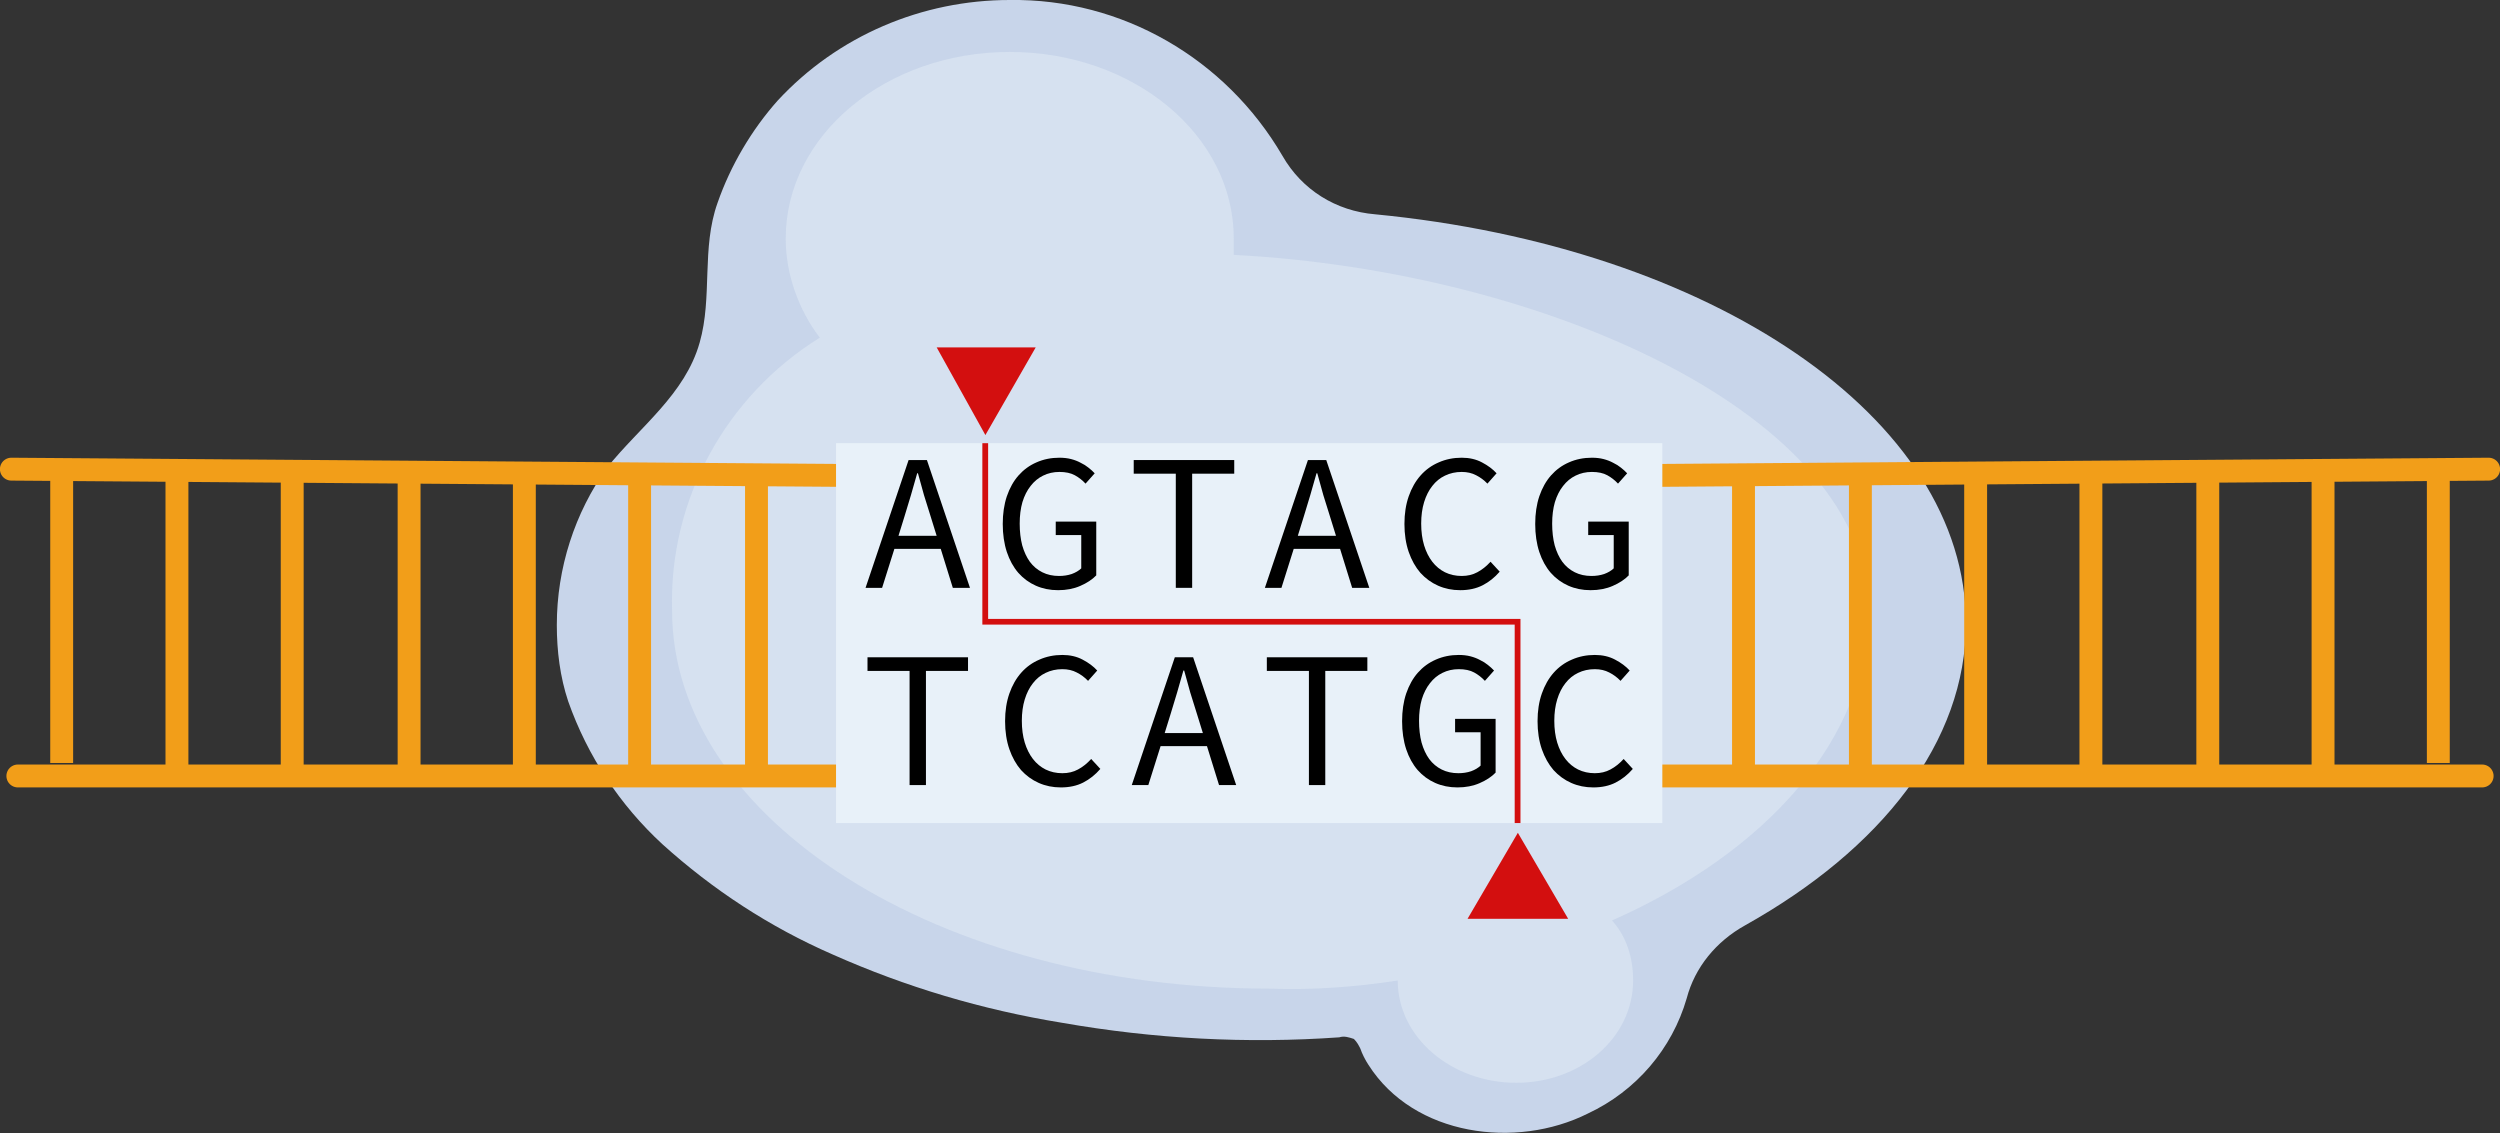
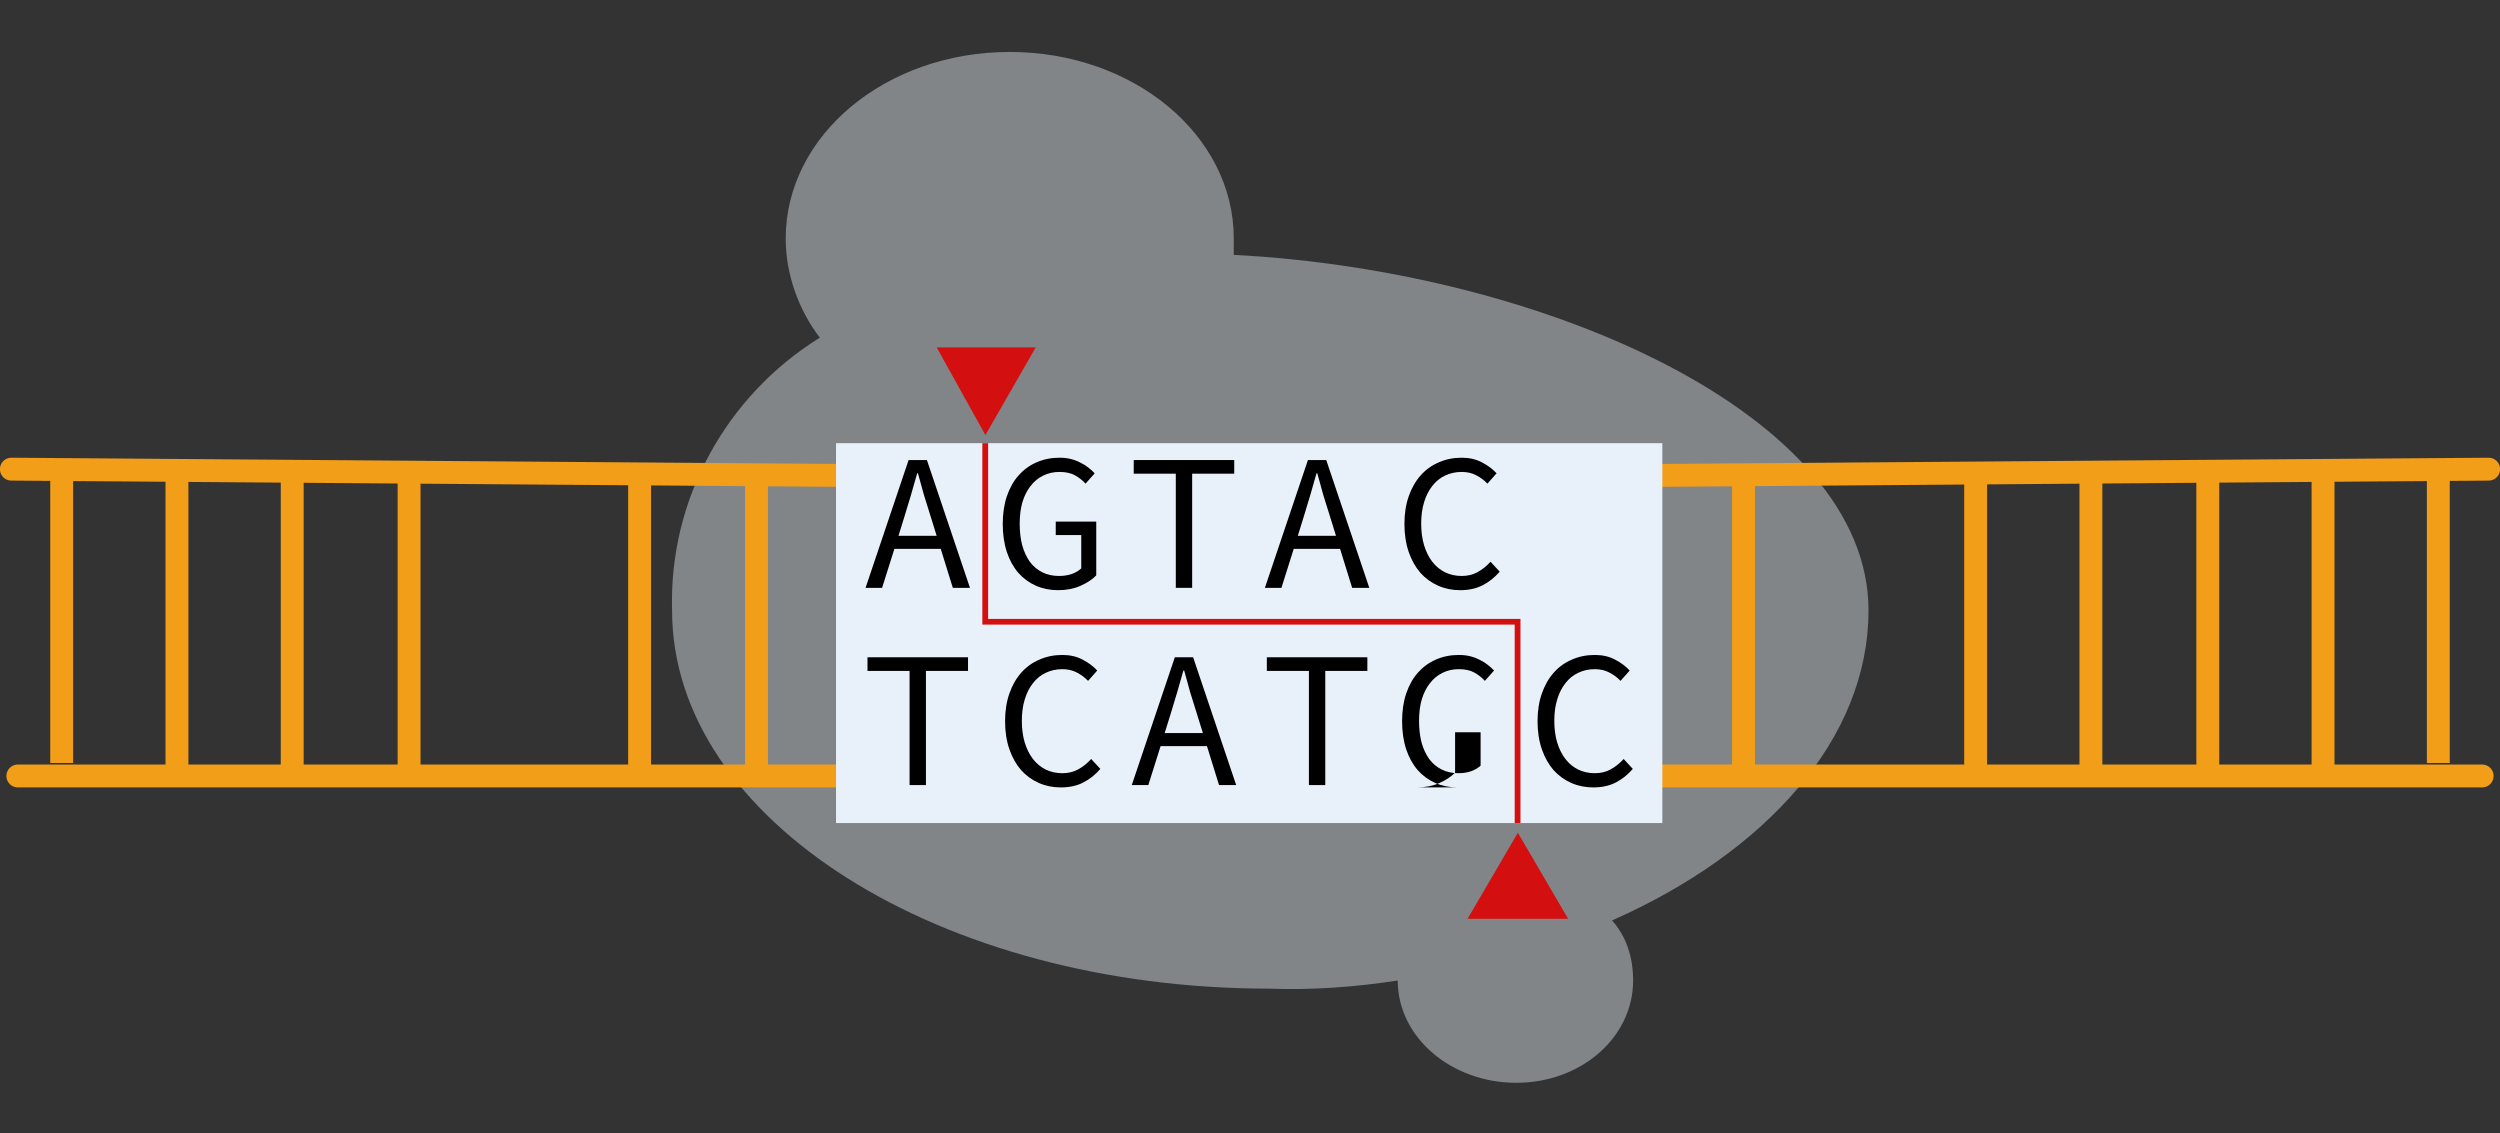
<svg xmlns="http://www.w3.org/2000/svg" xmlns:ns1="http://sodipodi.sourceforge.net/DTD/sodipodi-0.dtd" xmlns:ns2="http://www.inkscape.org/namespaces/inkscape" version="1.1" id="Layer_1" x="0px" y="0px" viewBox="0 0 154 69.8" style="enable-background:new 0 0 154 69.8;" xml:space="preserve" ns1:docname="restriction_enzyme.svg" ns2:version="1.0.1 (3bc2e813f5, 2020-09-07)">
  <rect x="0" y="0" width="154" height="69.8" fill="#333333" stroke="none" />
  <defs id="defs85">
    <rect x="20.229" y="-31.194" width="149.73" height="51.8" id="rect923" />
    <rect x="20.229" y="-31.194" width="149.73" height="51.8" id="rect931" />
  </defs>
  <ns1:namedview pagecolor="#ffffff" bordercolor="#666666" borderopacity="1" objecttolerance="10" gridtolerance="10" guidetolerance="10" ns2:pageopacity="0" ns2:pageshadow="2" ns2:window-width="2560" ns2:window-height="1017" id="namedview83" showgrid="false" ns2:zoom="2.644763" ns2:cx="134.82375" ns2:cy="49.012685" ns2:window-x="1912" ns2:window-y="-8" ns2:window-maximized="1" ns2:current-layer="g937" />
  <style type="text/css" id="style2">
	.st0{fill:#C8D5EA;}
	.st1{opacity:0.43;fill:#E8F1F9;enable-background:new    ;}
	.st2{fill:none;stroke:#F29E19;stroke-width:1.41;stroke-linecap:round;stroke-miterlimit:10;}
	.st3{fill:none;stroke:#F29E19;stroke-width:1.41;stroke-miterlimit:10;}
	.st4{fill:#E8F1F9;}
	.st5{fill:#2C3235;}
	.st6{font-family:'MyriadPro-Regular';}
	.st7{font-size:10.55px;}
	.st8{fill:none;stroke:#D30F0F;stroke-width:0.35;stroke-miterlimit:10;}
	.st9{fill:#D30F0F;}
</style>
  <g id="Layer_2_1_">
    <g id="iPS_culture">
-       <path class="st0" d="M121.1,38.4c0,7.3-5.2,13.9-13.6,18.6c-1.8,1-3.1,2.6-3.6,4.5c-0.9,3.1-3.1,5.7-6.1,7.1    c-4.4,2.2-10.7,1.4-13.5-3c-0.2-0.3-0.4-0.7-0.5-1c-0.1-0.2-0.2-0.4-0.4-0.6c-0.3-0.1-0.6-0.2-0.9-0.1C76.8,64.3,71.1,64,65.4,63    c-4.9-0.8-9.6-2.2-14.1-4.2c-3.9-1.7-7.4-4-10.5-6.8c-2.6-2.4-4.6-5.4-5.8-8.8c-0.5-1.5-0.7-3.1-0.7-4.7c0-3.5,1.1-6.9,3.1-9.7    c2-2.5,4.8-4.5,5.7-7.7c0.8-2.8,0.1-5.8,1.1-8.6c0.8-2.3,2.1-4.5,3.7-6.3c3.7-4,8.9-6.2,14.3-6.2c6.9-0.1,13.3,3.6,16.8,9.6    c1.2,2.1,3.3,3.4,5.7,3.6C105.4,15.2,121.1,25.7,121.1,38.4z" id="path4" />
      <path class="st1" d="M99.3,56.7c0.9,1,1.3,2.3,1.3,3.7c0,3.5-3.2,6.3-7.2,6.3s-7.3-2.8-7.3-6.3c-2.6,0.4-5.3,0.6-7.9,0.5    c-20.3,0-36.8-10.4-36.8-23.3c-0.2-6.8,3.3-13.2,9.1-16.8c-1.3-1.7-2.1-3.9-2.1-6.1c0-6.4,6.2-11.5,13.8-11.5s13.8,5.1,13.8,11.5    c0,0.3,0,0.7,0,1c19.2,1,39.1,9.9,39.1,21.9C115.1,45.5,108.8,52.5,99.3,56.7z" id="path6" />
      <line class="st2" x1="53.8" y1="29.3" x2="0.7" y2="28.9" id="line8" />
      <line class="st2" x1="1.1" y1="47.8" x2="53.7" y2="47.8" id="line10" />
      <line class="st3" x1="3.8" y1="28.9" x2="3.8" y2="47" id="line12" />
      <line class="st3" x1="10.9" y1="29.3" x2="10.9" y2="47.4" id="line14" />
      <line class="st3" x1="18" y1="29.3" x2="18" y2="47.4" id="line16" />
      <line class="st3" x1="25.2" y1="29.7" x2="25.2" y2="47.8" id="line18" />
-       <line class="st3" x1="32.3" y1="29.7" x2="32.3" y2="47.8" id="line20" />
      <line class="st3" x1="39.4" y1="29.7" x2="39.4" y2="47.8" id="line22" />
      <line class="st3" x1="46.6" y1="29.7" x2="46.6" y2="47.8" id="line24" />
      <line class="st2" x1="100.2" y1="29.3" x2="153.3" y2="28.9" id="line28" />
      <line class="st2" x1="152.9" y1="47.8" x2="100.4" y2="47.8" id="line30" />
      <line class="st3" x1="150.2" y1="28.9" x2="150.2" y2="47" id="line32" />
      <line class="st3" x1="143.1" y1="29.3" x2="143.1" y2="47.4" id="line34" />
      <line class="st3" x1="136" y1="29.3" x2="136" y2="47.4" id="line36" />
      <line class="st3" x1="128.8" y1="29.7" x2="128.8" y2="47.8" id="line38" />
      <line class="st3" x1="121.7" y1="29.7" x2="121.7" y2="47.8" id="line40" />
-       <line class="st3" x1="114.6" y1="29.7" x2="114.6" y2="47.8" id="line42" />
      <line class="st3" x1="107.4" y1="29.7" x2="107.4" y2="47.8" id="line44" />
      <rect x="51.5" y="27.3" class="st4" width="50.9" height="23.4" id="rect48" />
      <path id="polyline74" transform="matrix(1.017,0,0,1,0.936,0)" style="fill:none;stroke:#d30f0f;stroke-width:0.35;stroke-miterlimit:10" d="m 58.756,27.3 v 11 H 91 v 12.4" class="st8" ns1:nodetypes="cccc" />
      <polygon class="st9" points="62,26.8 65.1,21.4 59,21.4 " id="polygon76" transform="translate(-1.3)" />
      <polygon class="st9" points="94.1,56.6 91,51.3 87.9,56.6 " id="polygon78" transform="translate(2.5)" />
      <g id="g937" transform="translate(-0.72,-1.23)">
        <g aria-label="AGTACG" transform="translate(33.425,58.017)" id="text921" style="font-size:12px;line-height:1.25;font-family:sans-serif;letter-spacing:1px;white-space:pre;shape-inside:url(#rect923)">
          <path d="m 23.013,-24.98 -0.372,1.2 h 2.352 l -0.372,-1.2 q -0.204,-0.66 -0.408,-1.308 -0.192,-0.66 -0.372,-1.344 h -0.048 q -0.192,0.684 -0.384,1.344 -0.192,0.648 -0.396,1.308 z m -2.4,4.404 2.652,-7.872 h 1.128 l 2.652,7.872 h -1.056 l -0.744,-2.4 h -2.856 l -0.756,2.4 z" style="font-style:normal;font-variant:normal;font-weight:normal;font-stretch:normal;font-size:12px;font-family:'Source Code Pro';-inkscape-font-specification:'Source Code Pro'" id="path940" />
          <path d="m 32.472,-20.432 q -0.744,0 -1.368,-0.276 -0.624,-0.276 -1.08,-0.792 -0.456,-0.528 -0.708,-1.284 -0.252,-0.768 -0.252,-1.728 0,-0.948 0.252,-1.704 0.264,-0.768 0.72,-1.284 0.468,-0.528 1.104,-0.804 0.648,-0.288 1.416,-0.288 0.396,0 0.72,0.084 0.324,0.084 0.588,0.228 0.276,0.132 0.48,0.3 0.216,0.168 0.384,0.348 l -0.564,0.636 q -0.288,-0.312 -0.66,-0.516 -0.372,-0.204 -0.948,-0.204 -0.552,0 -1.008,0.228 -0.444,0.216 -0.768,0.636 -0.324,0.408 -0.504,0.996 -0.168,0.588 -0.168,1.32 0,0.744 0.156,1.344 0.168,0.588 0.468,1.008 0.312,0.42 0.768,0.648 0.456,0.228 1.032,0.228 0.42,0 0.78,-0.12 0.36,-0.132 0.588,-0.348 v -2.052 h -1.572 v -0.828 h 2.496 v 3.312 q -0.372,0.384 -0.984,0.648 -0.6,0.264 -1.368,0.264 z" style="font-style:normal;font-variant:normal;font-weight:normal;font-stretch:normal;font-size:12px;font-family:'Source Code Pro';-inkscape-font-specification:'Source Code Pro'" id="path942" />
          <path d="m 39.724,-20.576 v -7.032 h -2.592 v -0.84 h 6.192 v 0.84 h -2.592 v 7.032 z" style="font-style:normal;font-variant:normal;font-weight:normal;font-stretch:normal;font-size:12px;font-family:'Source Code Pro';-inkscape-font-specification:'Source Code Pro'" id="path944" />
          <path d="m 47.612,-24.98 -0.372,1.2 h 2.352 l -0.372,-1.2 q -0.204,-0.66 -0.408,-1.308 -0.192,-0.66 -0.372,-1.344 h -0.048 q -0.192,0.684 -0.384,1.344 -0.192,0.648 -0.396,1.308 z m -2.4,4.404 2.652,-7.872 h 1.128 l 2.652,7.872 h -1.056 l -0.744,-2.4 h -2.856 l -0.756,2.4 z" style="font-style:normal;font-variant:normal;font-weight:normal;font-stretch:normal;font-size:12px;font-family:'Source Code Pro';-inkscape-font-specification:'Source Code Pro'" id="path946" />
          <path d="m 57.24,-20.432 q -0.732,0 -1.356,-0.276 -0.624,-0.276 -1.092,-0.792 -0.456,-0.528 -0.72,-1.284 -0.264,-0.768 -0.264,-1.728 0,-0.948 0.264,-1.704 0.264,-0.756 0.732,-1.284 0.468,-0.528 1.116,-0.804 0.648,-0.288 1.416,-0.288 0.708,0 1.248,0.288 0.552,0.288 0.9,0.672 l -0.564,0.636 q -0.312,-0.324 -0.696,-0.516 -0.384,-0.204 -0.888,-0.204 -0.564,0 -1.032,0.228 -0.456,0.216 -0.78,0.636 -0.324,0.408 -0.504,0.996 -0.18,0.588 -0.18,1.32 0,0.744 0.18,1.344 0.18,0.588 0.504,1.008 0.324,0.42 0.78,0.648 0.468,0.228 1.032,0.228 0.54,0 0.96,-0.228 0.432,-0.228 0.816,-0.648 l 0.564,0.612 q -0.468,0.54 -1.056,0.84 -0.588,0.3 -1.38,0.3 z" style="font-style:normal;font-variant:normal;font-weight:normal;font-stretch:normal;font-size:12px;font-family:'Source Code Pro';-inkscape-font-specification:'Source Code Pro'" id="path948" />
-           <path d="m 65.272,-20.432 q -0.744,0 -1.368,-0.276 -0.624,-0.276 -1.08,-0.792 -0.456,-0.528 -0.708,-1.284 -0.252,-0.768 -0.252,-1.728 0,-0.948 0.252,-1.704 0.264,-0.768 0.72,-1.284 0.468,-0.528 1.104,-0.804 0.648,-0.288 1.416,-0.288 0.396,0 0.72,0.084 0.324,0.084 0.588,0.228 0.276,0.132 0.48,0.3 0.216,0.168 0.384,0.348 l -0.564,0.636 q -0.288,-0.312 -0.66,-0.516 -0.372,-0.204 -0.948,-0.204 -0.552,0 -1.008,0.228 -0.444,0.216 -0.768,0.636 -0.324,0.408 -0.504,0.996 -0.168,0.588 -0.168,1.32 0,0.744 0.156,1.344 0.168,0.588 0.468,1.008 0.312,0.42 0.768,0.648 0.456,0.228 1.032,0.228 0.42,0 0.78,-0.12 0.36,-0.132 0.588,-0.348 v -2.052 h -1.572 v -0.828 h 2.496 v 3.312 q -0.372,0.384 -0.984,0.648 -0.6,0.264 -1.368,0.264 z" style="font-style:normal;font-variant:normal;font-weight:normal;font-stretch:normal;font-size:12px;font-family:'Source Code Pro';-inkscape-font-specification:'Source Code Pro'" id="path950" />
        </g>
        <g aria-label="TCATGC" transform="translate(33.425,70.167)" id="text929" style="font-size:12px;line-height:1.25;font-family:sans-serif;letter-spacing:1px;white-space:pre;shape-inside:url(#rect931)">
          <path d="m 23.325,-20.576 v -7.032 h -2.592 v -0.84 h 6.192 v 0.84 h -2.592 v 7.032 z" style="font-style:normal;font-variant:normal;font-weight:normal;font-stretch:normal;font-size:12px;font-family:'Source Code Pro';-inkscape-font-specification:'Source Code Pro'" id="path953" />
          <path d="m 32.64,-20.432 q -0.732,0 -1.356,-0.276 -0.624,-0.276 -1.092,-0.792 -0.456,-0.528 -0.72,-1.284 -0.264,-0.768 -0.264,-1.728 0,-0.948 0.264,-1.704 0.264,-0.756 0.732,-1.284 0.468,-0.528 1.116,-0.804 0.648,-0.288 1.416,-0.288 0.708,0 1.248,0.288 0.552,0.288 0.9,0.672 l -0.564,0.636 q -0.312,-0.324 -0.696,-0.516 -0.384,-0.204 -0.888,-0.204 -0.564,0 -1.032,0.228 -0.456,0.216 -0.78,0.636 -0.324,0.408 -0.504,0.996 -0.18,0.588 -0.18,1.32 0,0.744 0.18,1.344 0.18,0.588 0.504,1.008 0.324,0.42 0.78,0.648 0.468,0.228 1.032,0.228 0.54,0 0.96,-0.228 0.432,-0.228 0.816,-0.648 l 0.564,0.612 q -0.468,0.54 -1.056,0.84 -0.588,0.3 -1.38,0.3 z" style="font-style:normal;font-variant:normal;font-weight:normal;font-stretch:normal;font-size:12px;font-family:'Source Code Pro';-inkscape-font-specification:'Source Code Pro'" id="path955" />
          <path d="m 39.412,-24.98 -0.372,1.2 h 2.352 l -0.372,-1.2 q -0.204,-0.66 -0.408,-1.308 -0.192,-0.66 -0.372,-1.344 h -0.048 q -0.192,0.684 -0.384,1.344 -0.192,0.648 -0.396,1.308 z m -2.4,4.404 2.652,-7.872 h 1.128 l 2.652,7.872 h -1.056 l -0.744,-2.4 h -2.856 l -0.756,2.4 z" style="font-style:normal;font-variant:normal;font-weight:normal;font-stretch:normal;font-size:12px;font-family:'Source Code Pro';-inkscape-font-specification:'Source Code Pro'" id="path957" />
          <path d="m 47.924,-20.576 v -7.032 h -2.592 v -0.84 h 6.192 v 0.84 h -2.592 v 7.032 z" style="font-style:normal;font-variant:normal;font-weight:normal;font-stretch:normal;font-size:12px;font-family:'Source Code Pro';-inkscape-font-specification:'Source Code Pro'" id="path959" />
-           <path d="m 57.072,-20.432 q -0.744,0 -1.368,-0.276 -0.624,-0.276 -1.08,-0.792 -0.456,-0.528 -0.708,-1.284 -0.252,-0.768 -0.252,-1.728 0,-0.948 0.252,-1.704 0.264,-0.768 0.72,-1.284 0.468,-0.528 1.104,-0.804 0.648,-0.288 1.416,-0.288 0.396,0 0.72,0.084 0.324,0.084 0.588,0.228 0.276,0.132 0.48,0.3 0.216,0.168 0.384,0.348 l -0.564,0.636 q -0.288,-0.312 -0.66,-0.516 -0.372,-0.204 -0.948,-0.204 -0.552,0 -1.008,0.228 -0.444,0.216 -0.768,0.636 -0.324,0.408 -0.504,0.996 -0.168,0.588 -0.168,1.32 0,0.744 0.156,1.344 0.168,0.588 0.468,1.008 0.312,0.42 0.768,0.648 0.456,0.228 1.032,0.228 0.42,0 0.78,-0.12 0.36,-0.132 0.588,-0.348 v -2.052 h -1.572 v -0.828 h 2.496 v 3.312 q -0.372,0.384 -0.984,0.648 -0.6,0.264 -1.368,0.264 z" style="font-style:normal;font-variant:normal;font-weight:normal;font-stretch:normal;font-size:12px;font-family:'Source Code Pro';-inkscape-font-specification:'Source Code Pro'" id="path961" />
+           <path d="m 57.072,-20.432 q -0.744,0 -1.368,-0.276 -0.624,-0.276 -1.08,-0.792 -0.456,-0.528 -0.708,-1.284 -0.252,-0.768 -0.252,-1.728 0,-0.948 0.252,-1.704 0.264,-0.768 0.72,-1.284 0.468,-0.528 1.104,-0.804 0.648,-0.288 1.416,-0.288 0.396,0 0.72,0.084 0.324,0.084 0.588,0.228 0.276,0.132 0.48,0.3 0.216,0.168 0.384,0.348 l -0.564,0.636 q -0.288,-0.312 -0.66,-0.516 -0.372,-0.204 -0.948,-0.204 -0.552,0 -1.008,0.228 -0.444,0.216 -0.768,0.636 -0.324,0.408 -0.504,0.996 -0.168,0.588 -0.168,1.32 0,0.744 0.156,1.344 0.168,0.588 0.468,1.008 0.312,0.42 0.768,0.648 0.456,0.228 1.032,0.228 0.42,0 0.78,-0.12 0.36,-0.132 0.588,-0.348 v -2.052 h -1.572 v -0.828 v 3.312 q -0.372,0.384 -0.984,0.648 -0.6,0.264 -1.368,0.264 z" style="font-style:normal;font-variant:normal;font-weight:normal;font-stretch:normal;font-size:12px;font-family:'Source Code Pro';-inkscape-font-specification:'Source Code Pro'" id="path961" />
          <path d="m 65.44,-20.432 q -0.732,0 -1.356,-0.276 -0.624,-0.276 -1.092,-0.792 -0.456,-0.528 -0.72,-1.284 -0.264,-0.768 -0.264,-1.728 0,-0.948 0.264,-1.704 0.264,-0.756 0.732,-1.284 0.468,-0.528 1.116,-0.804 0.648,-0.288 1.416,-0.288 0.708,0 1.248,0.288 0.552,0.288 0.9,0.672 l -0.564,0.636 q -0.312,-0.324 -0.696,-0.516 -0.384,-0.204 -0.888,-0.204 -0.564,0 -1.032,0.228 -0.456,0.216 -0.78,0.636 -0.324,0.408 -0.504,0.996 -0.18,0.588 -0.18,1.32 0,0.744 0.18,1.344 0.18,0.588 0.504,1.008 0.324,0.42 0.78,0.648 0.468,0.228 1.032,0.228 0.54,0 0.96,-0.228 0.432,-0.228 0.816,-0.648 l 0.564,0.612 q -0.468,0.54 -1.056,0.84 -0.588,0.3 -1.38,0.3 z" style="font-style:normal;font-variant:normal;font-weight:normal;font-stretch:normal;font-size:12px;font-family:'Source Code Pro';-inkscape-font-specification:'Source Code Pro'" id="path963" />
        </g>
      </g>
    </g>
  </g>
</svg>